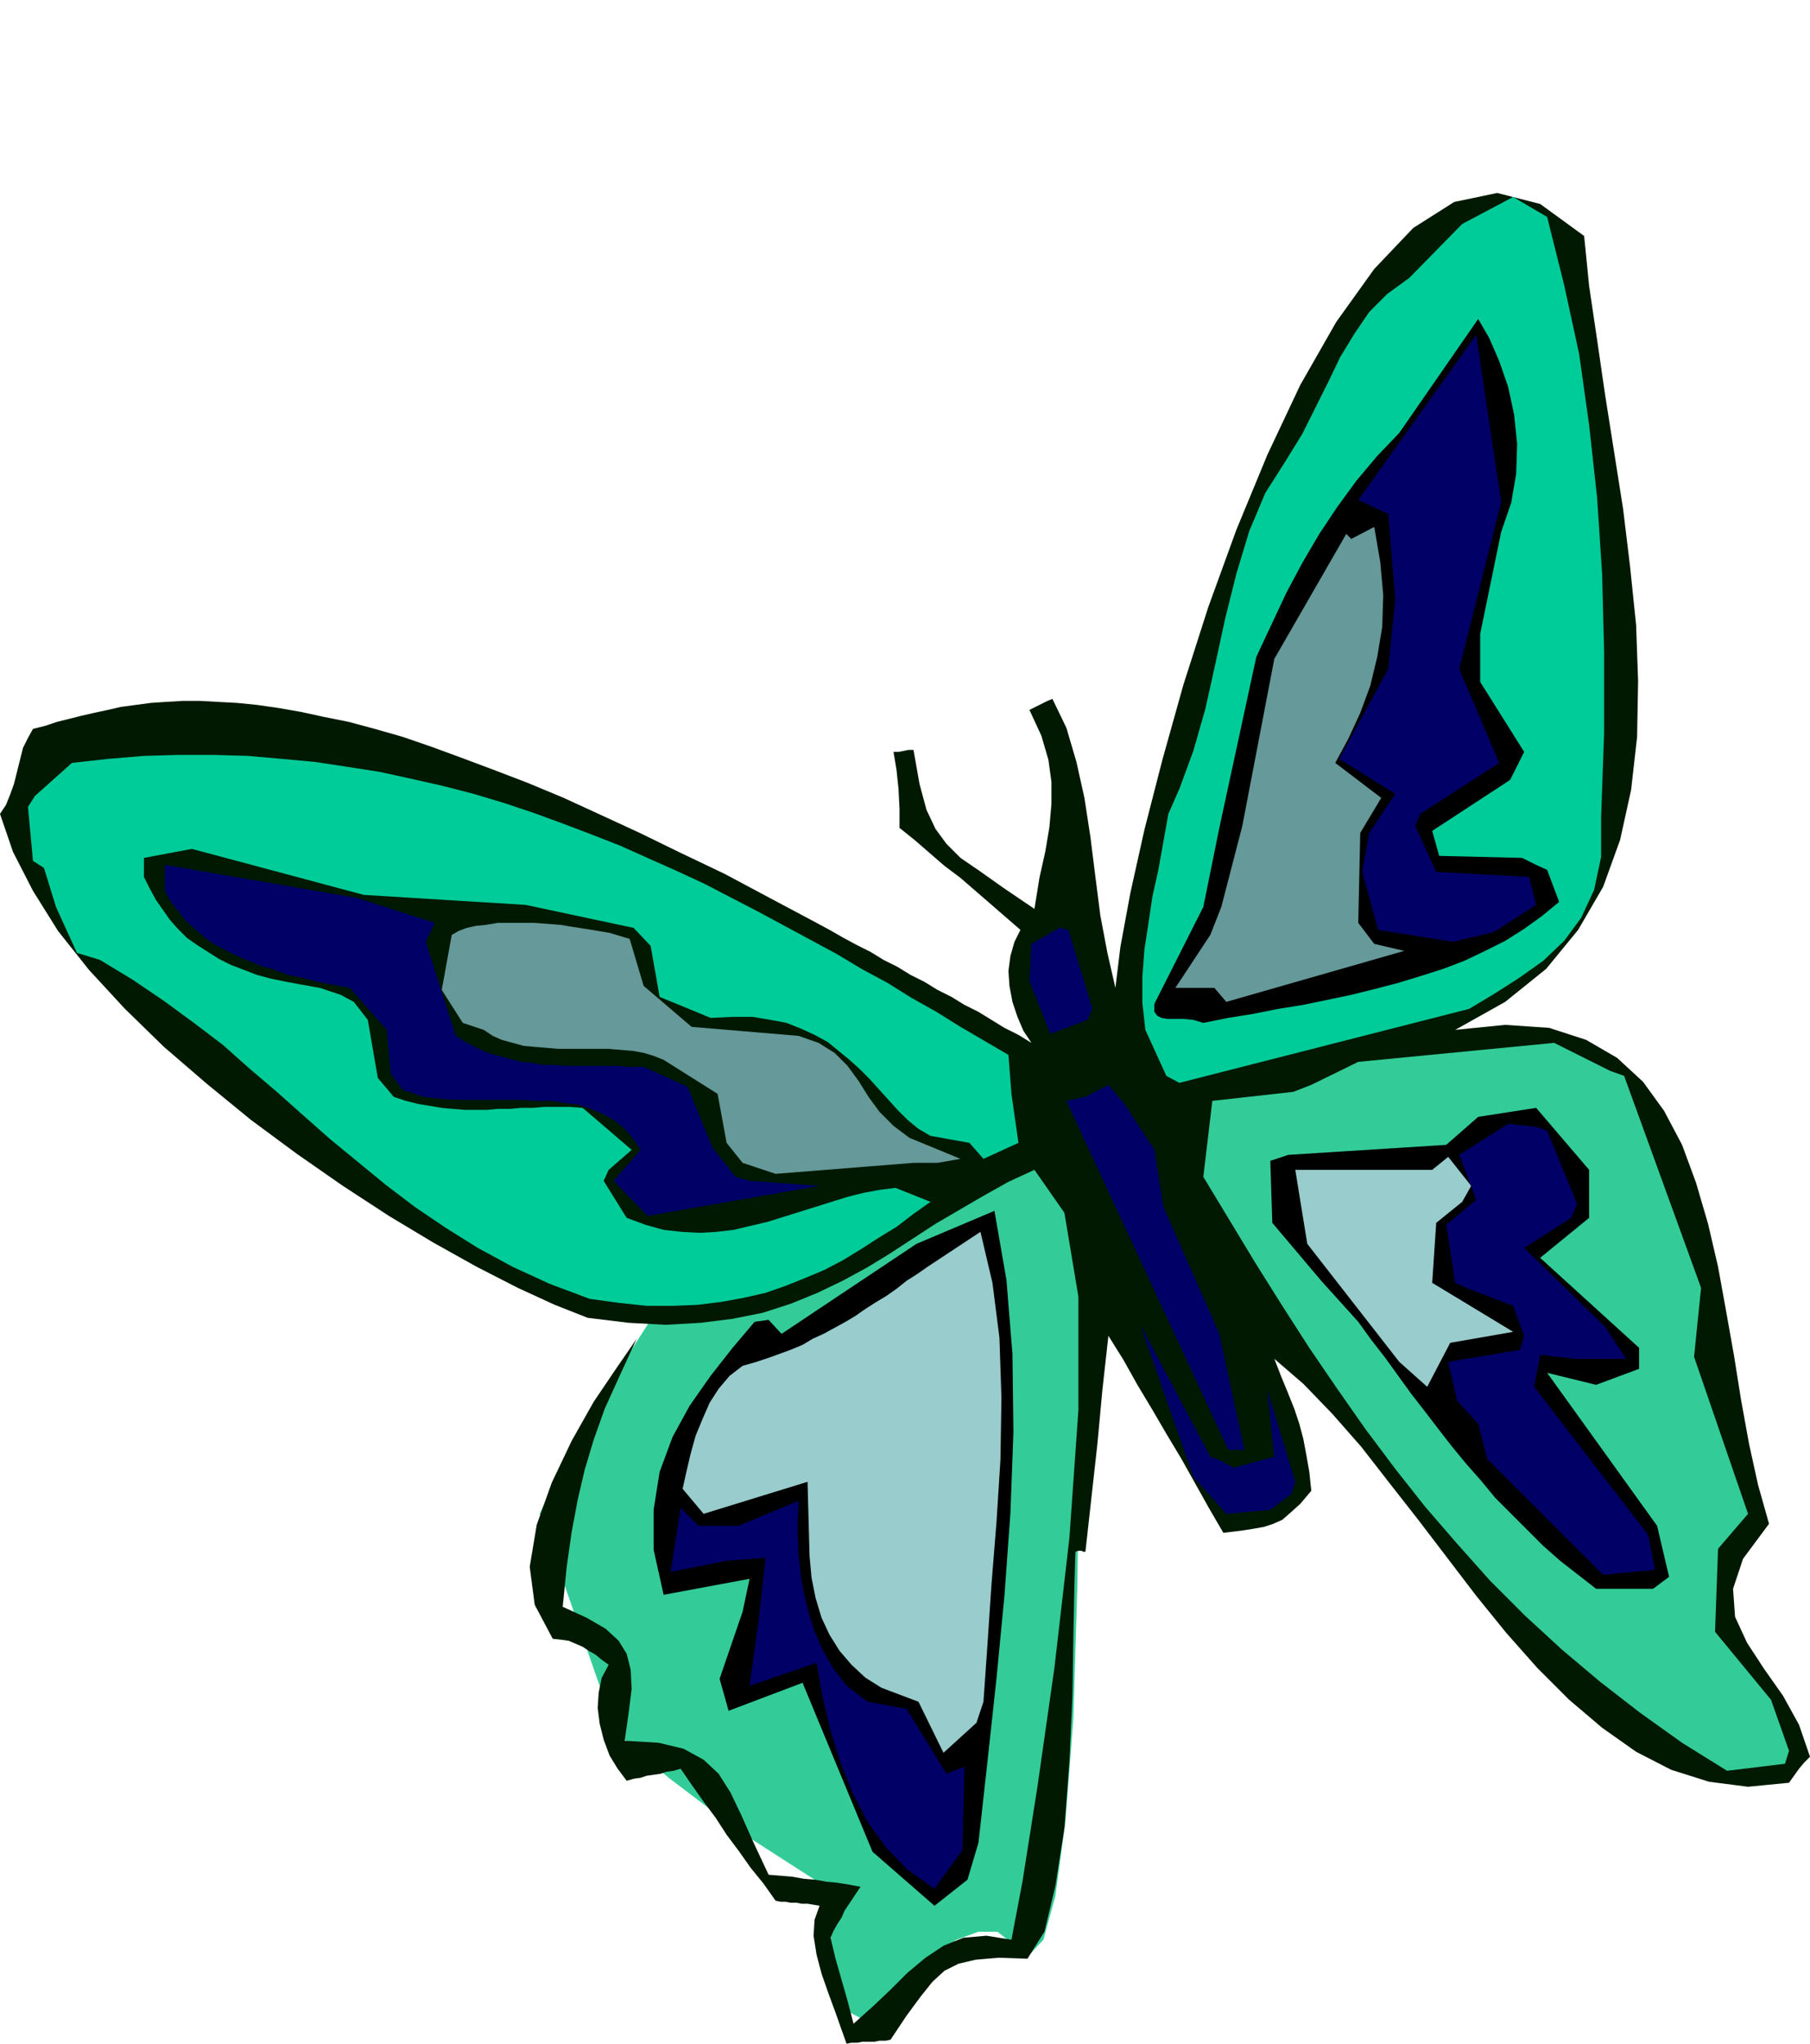
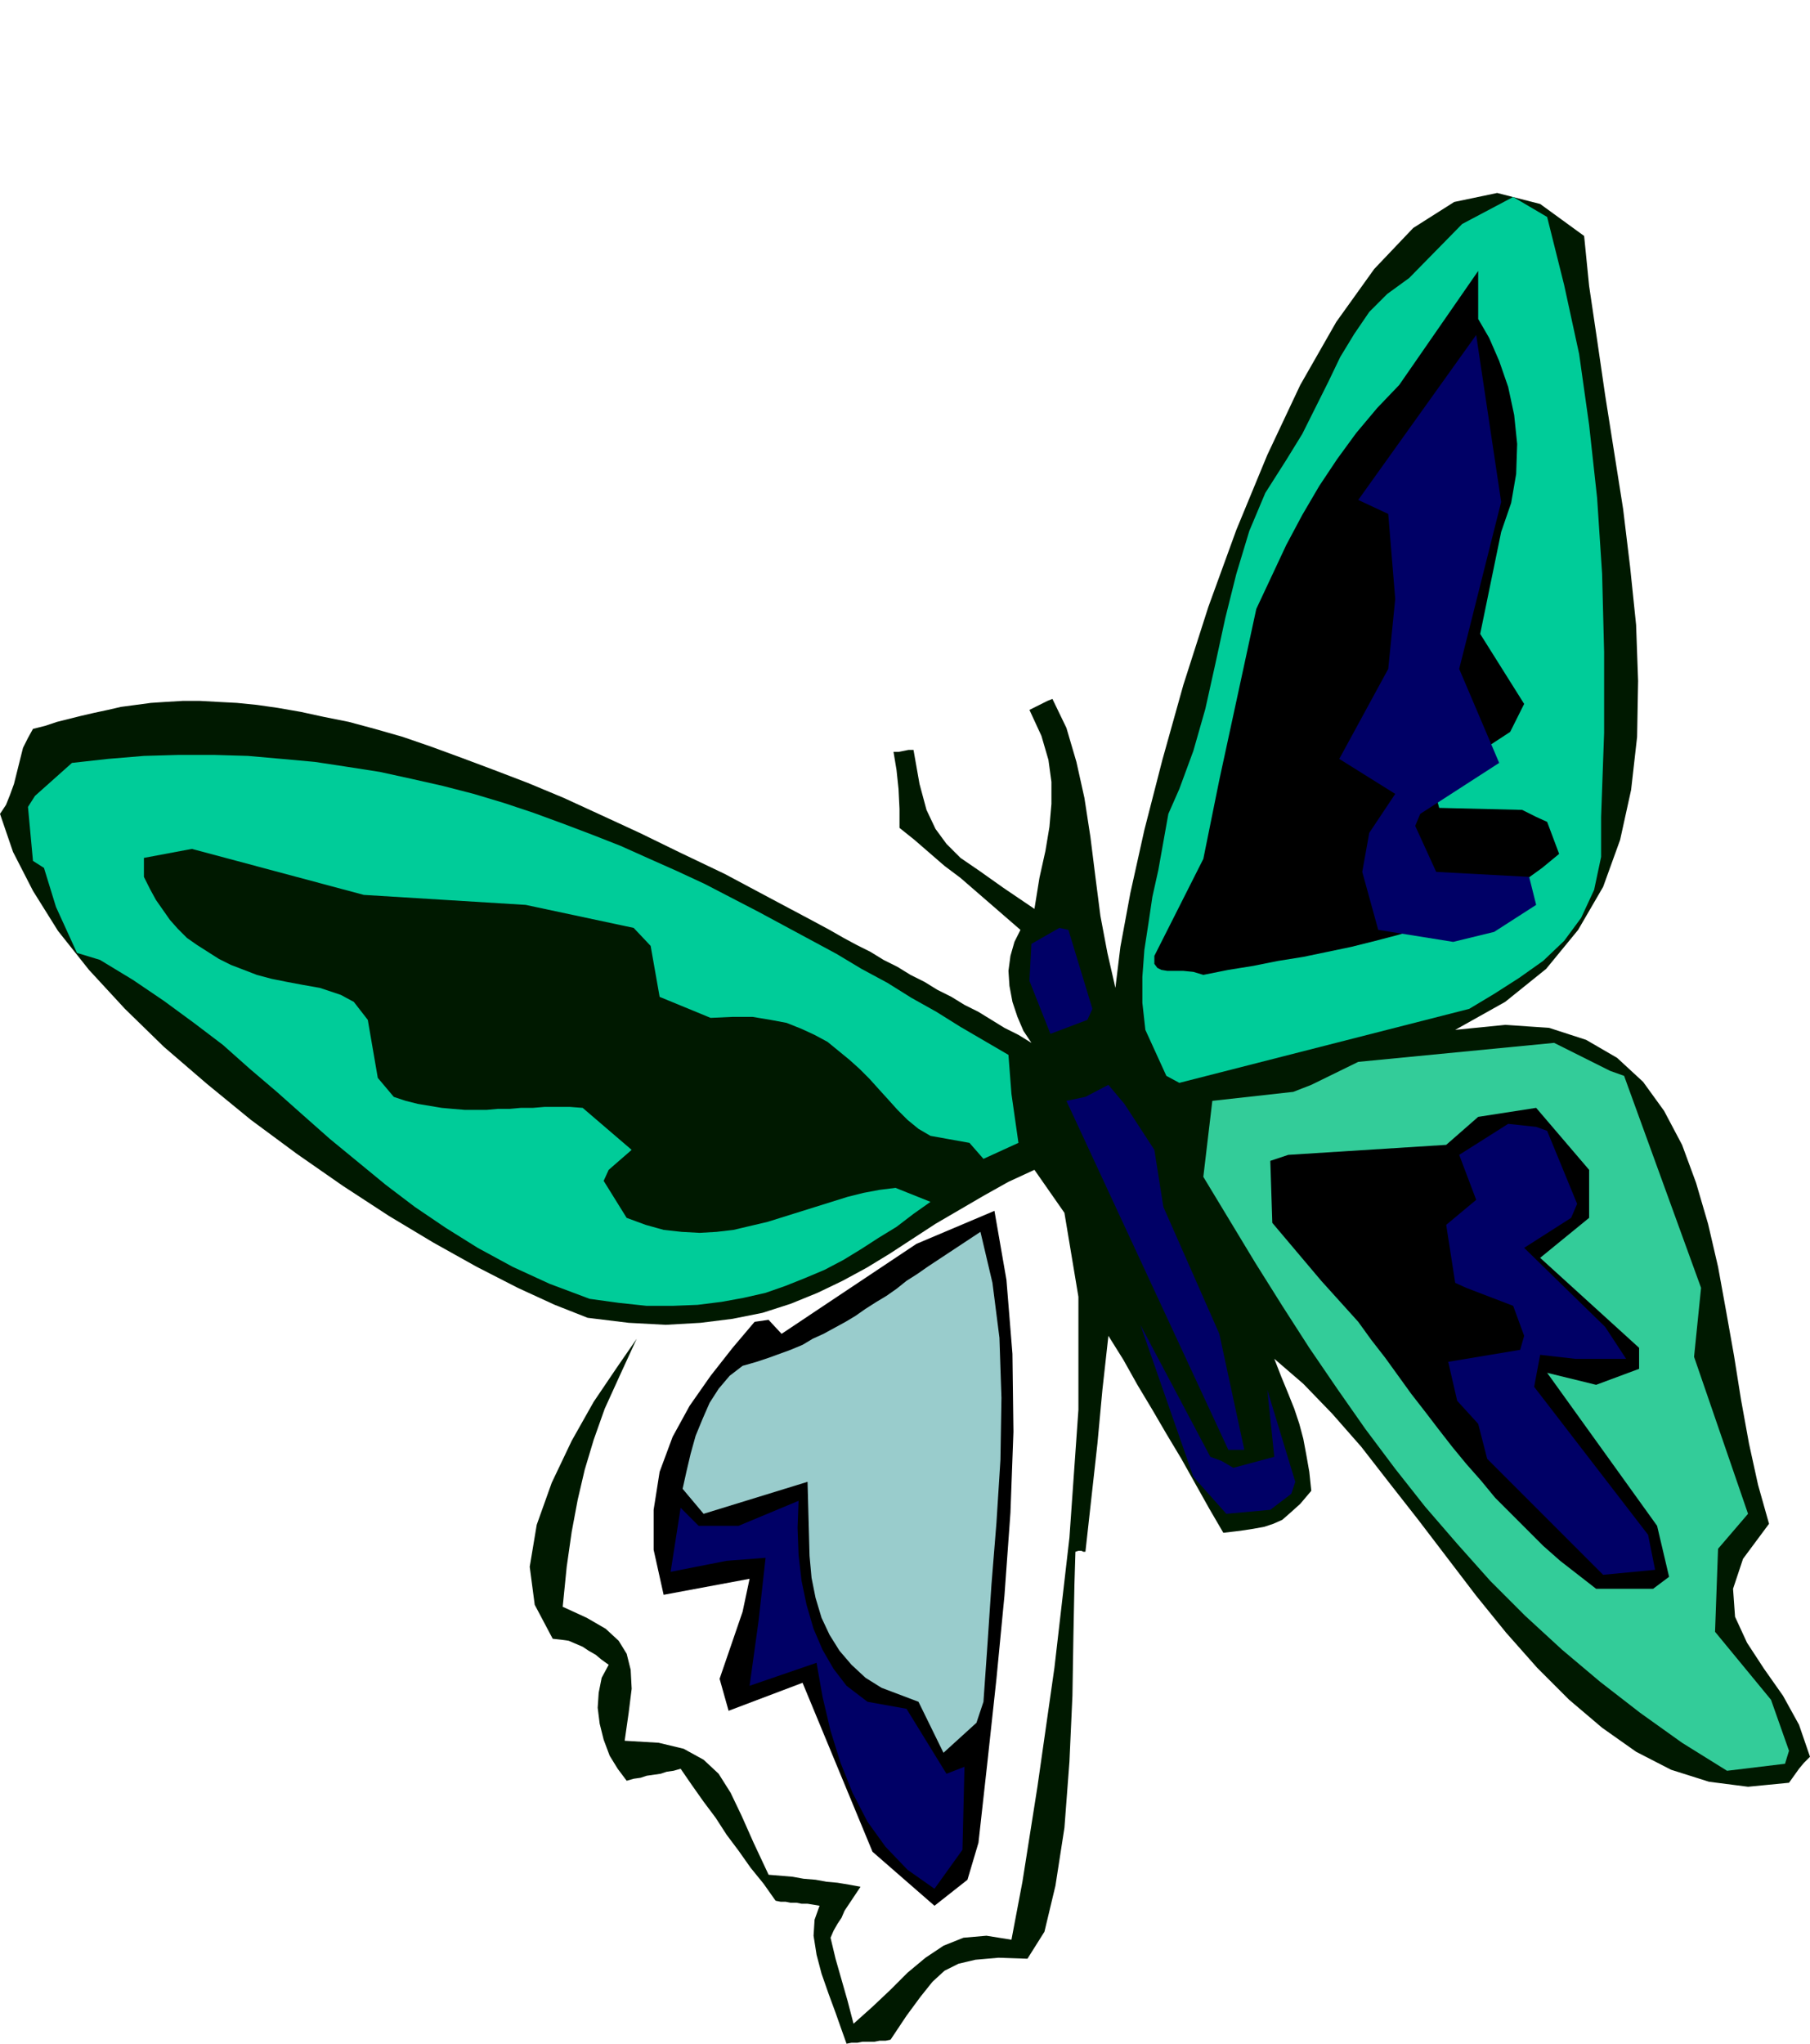
<svg xmlns="http://www.w3.org/2000/svg" width="1.811in" height="2.044in" fill-rule="evenodd" stroke-linecap="round" preserveAspectRatio="none" viewBox="0 0 1811 2044">
  <style>.pen1{stroke:none}.brush2{fill:#3c9}.brush3{fill:#000}.brush4{fill:#9cc}.brush5{fill:#006}.brush7{fill:#0c9}.brush8{fill:#699}</style>
-   <path d="m1053 1155-132 59-21 9-231 69-95 148-28 61-6 13 76 218 53 46 70 53 101 65-3 9-3 15-3 19v20l2 21 6 18 10 14 17 9 10-12 16-17 20-19 22-18 23-15 22-8h19l14 11 17 13 15-16 12-44 10-74 8-104 4-135 2-166-1-199-26-63z" class="pen1 brush2" />
  <path d="m769 1320 13 14 135-90 78-33 12 69 6 74 1 78-3 81-6 83-8 83-9 83-9 81-11 37-33 26-62-54-70-169-74 28-9-32 23-67 7-33-86 16-10-45v-40l6-38 13-35 17-31 21-30 22-28 22-26 14-2z" class="pen1 brush3" />
  <path d="m757 1362 12-4 11-4 11-4 12-5 10-6 11-5 11-6 11-6 10-6 10-7 11-7 10-6 10-7 10-8 11-7 10-7 53-35 12 51 7 55 2 60-1 62-4 63-5 62-4 60-4 57-7 21-33 30-25-51-37-14-16-10-14-13-12-14-10-16-8-17-6-20-4-20-2-22-2-74-104 32-21-25 4-18 4-17 5-18 7-17 7-16 9-14 11-13 13-10 14-4z" class="pen1 brush4" />
  <path d="m681 1508 18 18h40l60-25-1 27 1 27 3 26 5 24 7 24 9 21 11 19 13 17 21 16 39 7 40 65 18-7-2 83-28 39-27-19-22-23-18-25-15-29-12-30-10-32-8-34-6-34-67 23 9-65 7-63-39 3-56 11 10-64z" class="pen1 brush5" />
  <path d="m817 923 13 7 14 8 13 7 14 7 13 8 14 7 13 8 14 7 13 8 14 7 13 8 14 7 13 8 13 8 14 7 13 8-8-12-6-14-5-15-3-16-1-15 2-15 4-14 6-12-15-13-15-13-15-13-15-13-16-12-15-13-15-13-15-12v-19l-1-20-2-19-3-18h5l5-1 5-1h5l6 34 7 26 9 19 11 15 14 14 19 13 24 17 31 21 5-31 6-27 4-24 2-23v-22l-3-22-7-24-12-26 6-3 6-3 6-3 5-2 14 29 10 34 8 36 6 39 5 40 5 39 7 37 8 35 5-41 10-54 14-63 18-70 21-75 25-78 28-77 31-75 33-70 36-63 38-53 39-41 41-26 43-9 43 11 44 32 5 50 8 54 8 55 9 57 9 57 7 58 6 58 2 56-1 56-6 53-11 50-17 47-25 43-32 39-41 33-50 28 50-5 44 3 37 12 31 18 26 24 21 29 18 34 14 38 12 41 10 43 8 44 8 45 7 44 8 44 9 41 11 39-26 35-10 30 2 28 12 26 17 26 19 27 16 29 11 32-6 6-5 6-5 7-5 7-41 4-39-5-38-12-35-18-34-24-33-28-32-32-31-35-30-37-29-38-29-38-29-37-28-36-29-33-29-30-29-25 7 18 7 17 6 15 5 15 4 15 3 16 3 17 2 19-11 13-10 9-8 7-9 4-9 3-11 2-13 2-17 2-14-24-14-25-14-25-15-25-14-24-15-25-14-25-15-24-6 54-5 54-6 54-6 54h-2l-2-1h-3l-3 1-1 33-1 50-1 61-3 66-5 66-9 58-11 46-17 27-29-1-23 2-17 4-14 7-12 11-12 15-14 19-16 24-5 1h-6l-5 1h-12l-5 1h-6l-5 1-5-14-6-17-7-19-7-20-5-19-3-19 1-16 5-14-6-1-6-1h-6l-5-1h-6l-5-1h-5l-5-1-12-17-13-16-12-17-12-16-11-17-12-16-12-17-11-16-7 2-7 1-6 2-7 1-7 1-6 2-7 1-7 2-9-12-8-13-6-16-4-16-2-16 1-15 3-15 7-13-7-5-6-5-7-4-6-4-7-3-7-3-7-1-9-1-18-34-5-38 7-42 15-42 20-42 22-39 23-34 20-29-17 37-15 33-11 31-9 30-7 30-6 32-5 35-4 40 24 11 19 11 13 12 8 13 4 16 1 19-3 24-4 28 34 2 25 6 20 11 15 14 12 19 11 23 12 27 15 32 12 1 12 1 11 2 12 1 11 2 11 1 12 2 11 2-4 6-4 6-4 6-4 6-3 7-4 6-4 7-3 7 5 21 6 21 6 21 6 23 19-17 18-17 17-17 18-15 18-12 20-8 23-2 25 4 11-58 15-95 17-119 15-130 9-128v-113l-14-84-30-43-26 12-25 14-24 14-24 14-23 15-23 15-23 14-24 13-25 12-27 11-28 9-30 6-32 4-35 2-37-2-41-5-33-13-37-17-41-21-43-24-45-27-46-30-46-32-46-34-44-36-43-37-39-38-36-39-31-39-25-40-20-39-13-38 6-9 4-10 4-11 3-12 3-12 3-12 5-10 5-9 12-3 12-4 12-3 12-3 13-3 14-3 13-3 15-2 15-2 15-1 17-1h17l18 1 19 1 20 2 21 3 23 4 23 5 25 5 26 7 28 8 29 10 30 11 32 12 34 13 36 15 37 17 39 18 41 20 44 21 45 24 47 25z" class="pen1" style="fill:#001900" />
  <path d="m72 763 36-4 36-3 35-1h35l34 1 34 3 33 3 33 5 32 5 32 7 31 7 31 8 30 9 30 10 30 11 29 11 28 11 29 13 27 12 28 13 27 14 27 14 26 14 26 14 26 14 25 15 26 14 24 15 25 14 24 15 24 14 24 14 3 39 7 49-35 16-14-16-39-7-12-7-11-9-10-10-9-10-10-11-9-10-10-10-10-9-11-9-11-9-13-7-13-6-15-6-16-3-18-3h-20l-22 1-51-21-9-51-17-18-108-23-162-10-172-46-48 9v19l6 12 6 11 7 10 7 10 8 9 9 9 10 7 11 7 11 7 12 6 13 5 13 5 15 4 15 3 16 3 17 3 21 7 13 7 14 18 10 58 16 19 12 4 12 3 12 2 12 2 11 1 12 1h22l11-1h12l11-1h12l12-1h25l13 1 49 42-23 20-5 11 23 37 19 7 18 5 18 2 18 1 17-1 17-2 17-4 17-4 16-5 16-5 16-5 16-5 16-5 16-4 16-3 16-2 35 14-17 12-17 13-18 11-17 11-18 11-19 10-19 8-20 8-20 7-22 5-22 4-24 3-25 1h-26l-28-3-29-4-40-15-37-17-35-19-32-20-31-21-29-22-28-23-28-23-26-23-27-24-27-23-27-24-29-22-30-22-31-21-33-20-23-7-21-46-12-39-11-7-5-54 7-11 37-33z" class="pen1 brush7" />
-   <path d="m165 865 192 33 78 25-9 19 30 94 11 7 10 5 11 5 11 3 11 3 11 3 11 1 11 2h12l12 1h50l13 1h14l44 20 25 61 23 29 14 4 70 5-172 30-34-35 27-31-8-12-9-10-10-8-11-6-12-5-12-4-14-2-13-2h-15l-15-1h-64l-17-1-17-2-21-7-12-16-4-44-37-42-16-3-16-3-15-4-15-3-13-5-14-4-12-5-12-5-12-6-11-6-10-7-9-8-9-8-7-9-8-10-6-11v-26z" class="pen1 brush5" />
-   <path d="m452 935 7-4 8-3 9-2 10-1 12-2h37l13 1 13 1 12 2 13 2 12 2 12 2 10 3 10 3 14 47 48 41 107 9 20 7 16 10 13 13 11 15 10 16 11 15 14 14 16 12 51 21-23 4h-24l-138 11-21-7-12-4-16-20-9-49-54-34-10-4-10-3-11-2-12-1-12-1h-50l-12-1-12-1-11-1-11-3-11-3-9-4-9-6-21-7-21-33 10-55z" class="pen1 brush8" />
  <path d="m1463 224 51-27 34 20 17 68 15 69 10 71 8 73 5 76 2 78v81l-3 84v40l-7 33-13 28-17 23-21 20-24 17-25 16-25 15-290 74-13-7-21-46-3-27v-26l2-27 4-26 4-27 6-27 5-28 5-28 11-25 14-38 12-42 10-45 10-46 11-44 13-43 16-38 21-33 16-26 13-26 13-26 12-25 14-23 15-22 18-18 22-16 53-54z" class="pen1 brush7" />
-   <path d="m1479 319 11 19 10 23 9 26 6 28 3 29-1 30-5 29-10 29-21 102v48l44 70-14 28-78 51 7 25 83 2 14 7 11 5 12 32-17 14-18 13-19 12-20 10-21 10-21 8-22 7-23 7-23 6-24 6-24 5-24 5-25 4-25 5-25 4-25 5-10-3-10-1h-16l-6-1-4-2-3-4v-8l49-97 16-79 37-171 15-32 15-32 16-30 17-29 18-27 19-26 21-25 22-23 79-114z" class="pen1 brush3" />
+   <path d="m1479 319 11 19 10 23 9 26 6 28 3 29-1 30-5 29-10 29-21 102l44 70-14 28-78 51 7 25 83 2 14 7 11 5 12 32-17 14-18 13-19 12-20 10-21 10-21 8-22 7-23 7-23 6-24 6-24 5-24 5-25 4-25 5-25 4-25 5-10-3-10-1h-16l-6-1-4-2-3-4v-8l49-97 16-79 37-171 15-32 15-32 16-30 17-29 18-27 19-26 21-25 22-23 79-114z" class="pen1 brush3" />
  <path d="m1477 335 25 167-42 167 40 94-79 51-5 12 21 46 93 5 7 28-42 27-41 10-75-12-16-58 7-39 26-39-56-35 49-90 7-70-7-85-30-14 118-165z" class="pen1 brush5" />
-   <path d="m1347 534 5 5 23-12 6 35 3 33-1 32-5 30-7 29-10 27-12 26-13 24 46 35-21 35-2 90 16 21 30 7-178 51-12-14h-39l35-53 11-28 21-81 32-167 72-125z" class="pen1 brush8" />
  <path d="m1060 928 9 2 24 79-5 11-37 14-21-53 2-37 28-16zm26 169 23-12 16 19 30 46 9 57 56 127 25 116h-16l-162-349 19-4z" class="pen1 brush5" />
  <path d="m1213 1101 81-9 18-7 47-23 196-19 56 28 14 5 77 212-7 69 54 157-30 35-3 83 56 68 18 51-4 13-58 7-45-28-42-30-40-31-38-32-37-34-35-35-33-37-32-37-30-38-30-40-28-40-28-41-27-42-27-43-26-43-26-43 9-76z" class="pen1 brush2" />
  <path d="m1289 1155 158-10 32-28 58-9 53 62v48l-49 40 99 90v21l-43 16-49-12 110 153 12 51-16 12h-57l-18-14-18-14-17-15-16-16-16-16-16-16-14-17-15-17-14-17-14-18-13-17-14-18-13-18-13-18-14-18-13-18-37-41-49-58-2-62 18-6z" class="pen1 brush3" />
-   <path d="M1296 1170h137l16-13 23 29-9 16-26 21-4 60 81 49-63 11-23 44-28-25-92-118-12-74z" class="pen1 brush4" />
  <path d="m1141 1325 70 132 11 4 12 7 41-11-7-67 28 92-4 12-21 16-44 4-33-37-53-152zm368-201 28 3 11 4 30 73-6 14-47 30 81 79 21 32h-51l-35-4-6 32 114 148 7 35-52 5-116-116-9-35-21-23-9-39 72-12 4-14-11-30-47-18-11-5-9-58 30-25-17-45 49-31z" class="pen1 brush5" />
</svg>